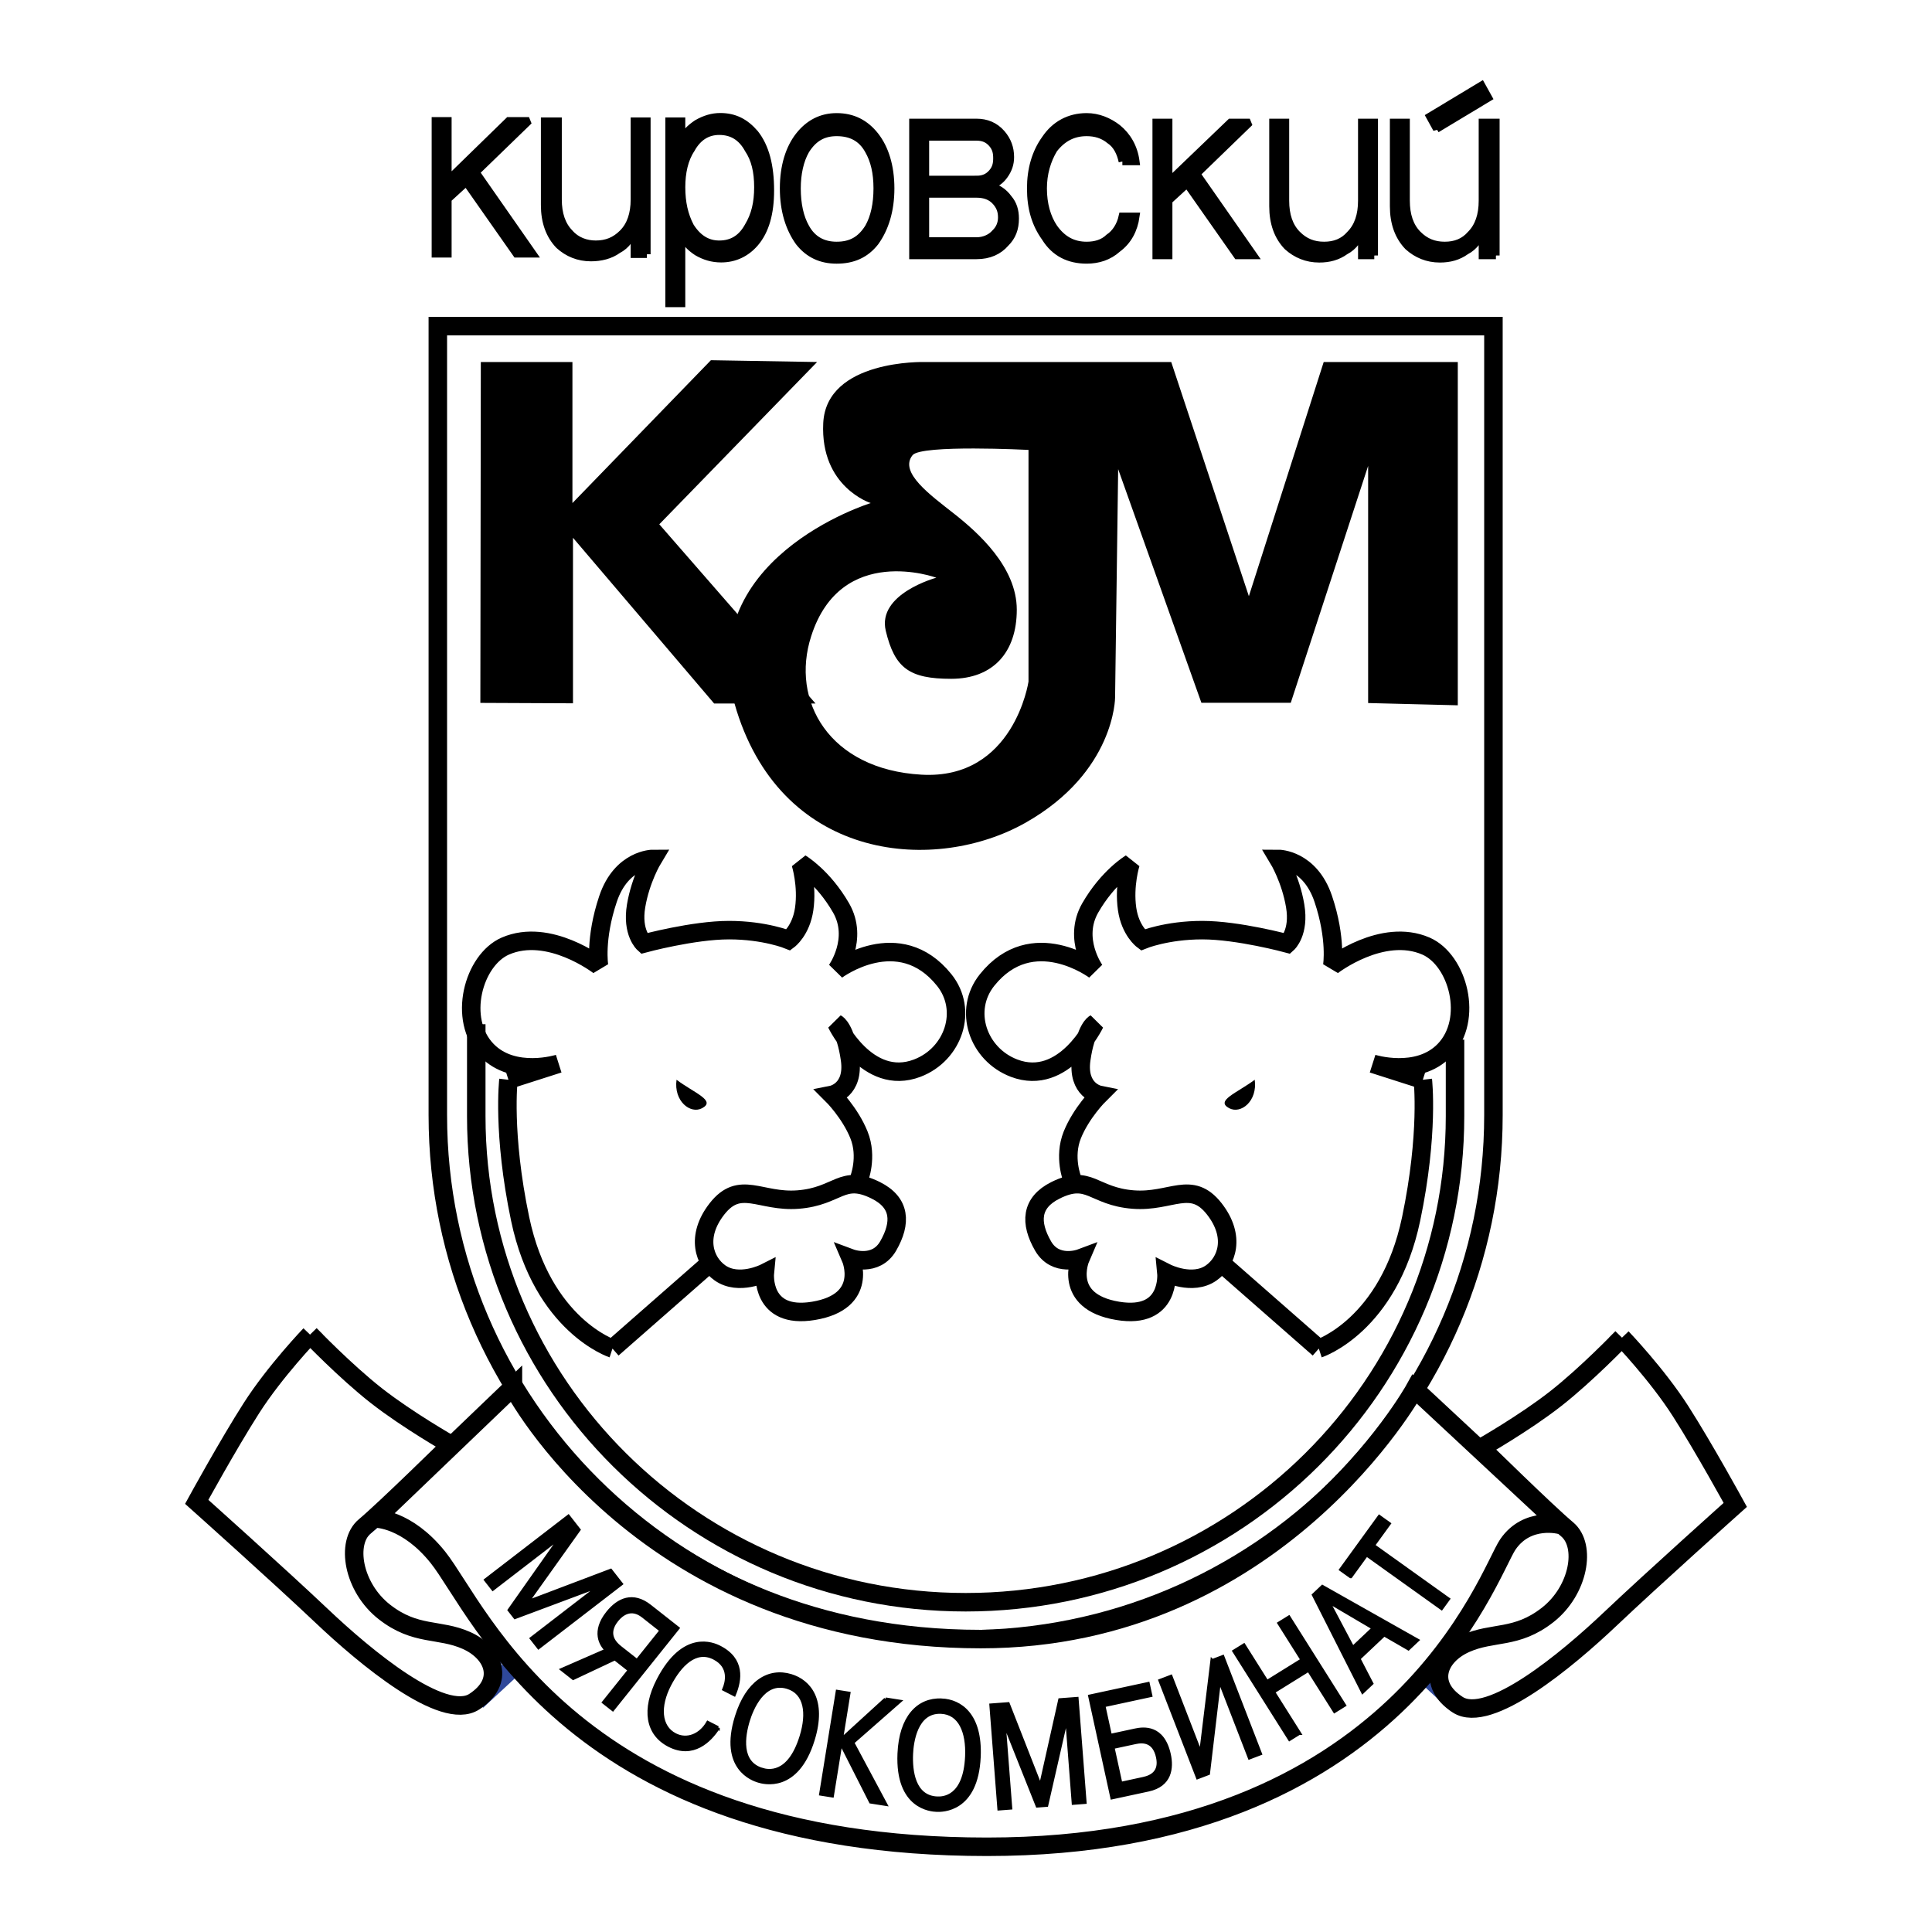
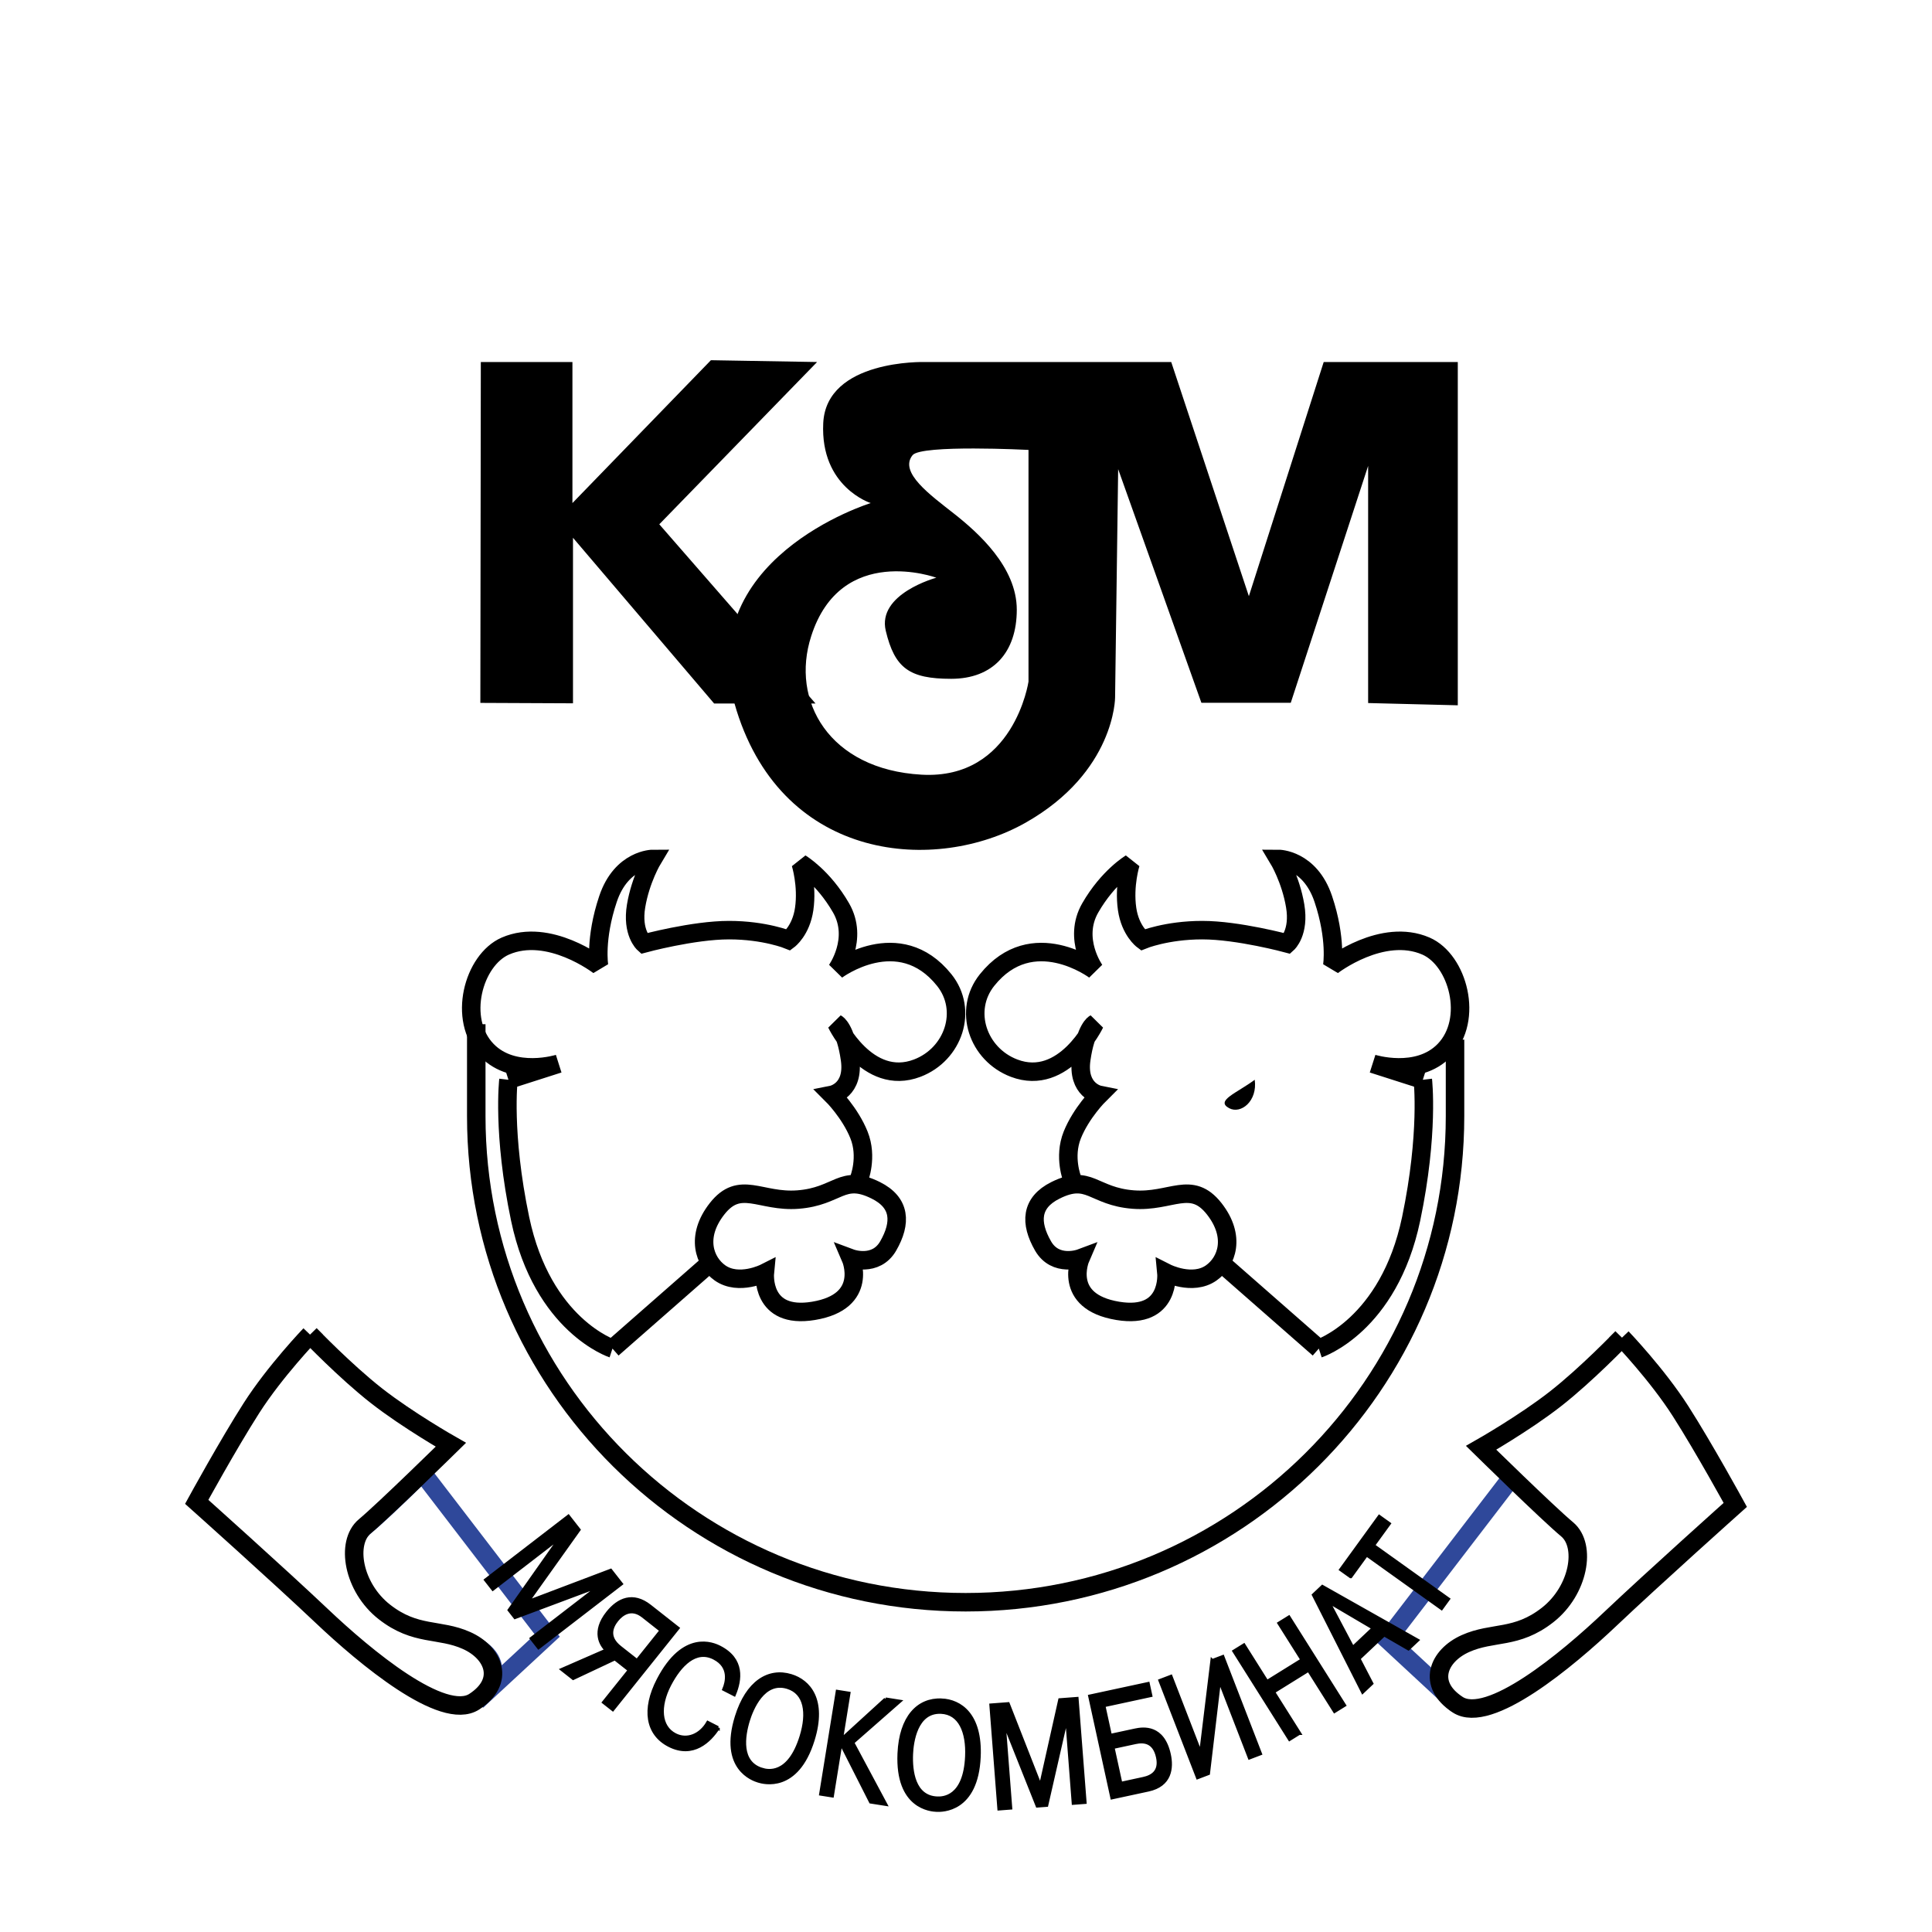
<svg xmlns="http://www.w3.org/2000/svg" width="2500" height="2500" viewBox="0 0 192.756 192.756">
  <path fill-rule="evenodd" clip-rule="evenodd" fill="#fff" d="M0 0h192.756v192.756H0V0z" />
-   <path d="M149 32.537H43.682v78.723c0 28.884 23.577 52.299 52.66 52.299 29.082 0 52.658-23.415 52.658-52.299V32.537z" fill-rule="evenodd" clip-rule="evenodd" fill="#fff" stroke="#000" stroke-width="1.845" stroke-miterlimit="2.613" />
  <path d="M132.066 36.119L124.6 59.481l-7.746-23.362H92.221s-9.781-.273-10.087 6.103c-.306 6.375 4.737 7.97 4.737 7.97s-18.14 5.579-13.374 20.722c4.764 15.143 19.923 16.214 28.839 11.159 8.916-5.056 8.916-12.479 8.916-12.479l.307-22.788 8.305 23.312h8.916l7.719-23.636v23.661l8.945.225V36.119h-13.378zm-29.451 31.88s-1.449 9.813-10.673 9.291c-9.223-.523-13.097-7.373-11.007-13.824 2.982-9.314 12.484-5.828 12.484-5.828s-5.936 1.594-5.044 5.305c.892 3.711 2.341 4.782 6.521 4.782s6.549-2.639 6.549-6.898c0-4.26-3.875-7.696-6.243-9.565-2.369-1.867-5.545-4.134-4.152-5.853.892-1.071 11.564-.522 11.564-.522v23.112h.001z" fill-rule="evenodd" clip-rule="evenodd" />
  <path fill-rule="evenodd" clip-rule="evenodd" d="M47.972 36.119h9.139v14.072l13.816-14.253 10.594.181-15.744 16.19 15.586 17.879H71.248L57.167 53.654v16.515l-9.242-.041.047-34.009z" />
-   <path fill-rule="evenodd" clip-rule="evenodd" stroke="#000" stroke-width=".738" stroke-miterlimit="2.613" d="M43.436 12.05h1.252v5.914l6.067-5.914h2.022l-5.297 5.133 5.683 8.146h-1.638l-5.008-7.141-1.829 1.673v5.468h-1.252V12.05zM64.542 25.369H63.29v-2.455c-.289.781-.77 1.562-1.637 2.008-.771.559-1.733.781-2.696.781-1.252 0-2.312-.446-3.179-1.227-.963-1.005-1.444-2.344-1.444-4.017V12.09h1.348v7.81c0 1.451.386 2.567 1.156 3.348.674.781 1.637 1.116 2.6 1.116 1.059 0 1.926-.335 2.696-1.116.77-.781 1.156-1.896 1.156-3.348v-7.81h1.251v13.279h.001zM66.75 30.279V12.091h1.252v1.897c.29-.669.867-1.228 1.541-1.674.771-.447 1.541-.67 2.312-.67 1.445 0 2.503.559 3.467 1.675 1.06 1.339 1.541 3.236 1.541 5.69 0 2.231-.481 4.017-1.541 5.244-.866 1.004-2.022 1.562-3.371 1.562-.866 0-1.637-.223-2.407-.67-.674-.445-1.251-1.004-1.541-1.785v6.919H66.75zm5.009-5.914c1.251 0 2.215-.558 2.889-1.786.674-1.115.963-2.343.963-3.905 0-1.562-.289-2.79-.963-3.793-.674-1.228-1.637-1.786-2.889-1.786-1.156 0-2.119.558-2.793 1.786-.673 1.004-.963 2.343-.963 3.793 0 1.562.29 2.79.867 3.905.77 1.228 1.733 1.786 2.889 1.786zM83.472 11.654c1.637 0 2.889.669 3.852 1.897.962 1.227 1.541 3.013 1.541 5.244 0 2.232-.578 4.017-1.541 5.356-.963 1.227-2.215 1.786-3.852 1.786-1.541 0-2.793-.559-3.756-1.786-.962-1.34-1.541-3.124-1.541-5.356 0-2.231.578-4.017 1.541-5.244.963-1.228 2.215-1.897 3.756-1.897zm4.045 7.141c0-1.562-.29-2.789-.867-3.794-.674-1.228-1.733-1.785-3.177-1.785-1.349 0-2.312.558-3.083 1.785-.577 1.005-.866 2.343-.866 3.794 0 1.563.29 2.901.866 3.906.675 1.227 1.733 1.784 3.083 1.784 1.444 0 2.407-.558 3.177-1.784.577-1.005.867-2.343.867-3.906zM97.436 12.211c.963 0 1.83.335 2.504 1.116.578.669.867 1.45.867 2.343 0 .669-.191 1.228-.578 1.785-.385.558-.865.893-1.541 1.116.771.112 1.445.558 1.928 1.227.48.559.674 1.228.674 2.009 0 1.003-.291 1.786-.965 2.455-.674.781-1.637 1.227-2.889 1.227H91.08V12.211h6.356zm0 5.691c.674 0 1.156-.223 1.541-.669.387-.446.482-.893.482-1.45s-.096-1.004-.482-1.45c-.385-.447-.867-.669-1.541-.669h-5.104v4.239h5.104v-.001zm0 6.138c.771 0 1.445-.335 1.83-.781.48-.447.674-1.004.674-1.562 0-.669-.193-1.116-.576-1.562-.482-.559-1.156-.781-1.928-.781h-5.104v4.687h5.104v-.001zM111.979 16.117c-.193-.893-.578-1.674-1.254-2.12-.674-.558-1.443-.781-2.311-.781-1.348 0-2.406.558-3.273 1.674-.674 1.116-1.059 2.455-1.059 3.905 0 1.563.385 2.901 1.059 3.906.867 1.227 1.926 1.784 3.273 1.784.867 0 1.637-.222 2.215-.781.674-.446 1.156-1.227 1.35-2.12h1.348c-.191 1.339-.77 2.455-1.83 3.236-.867.781-1.926 1.116-3.082 1.116-1.732 0-3.178-.67-4.141-2.233-.963-1.338-1.443-2.9-1.443-4.909 0-1.896.48-3.57 1.443-4.91.963-1.451 2.408-2.231 4.141-2.231 1.156 0 2.215.447 3.082 1.116.963.781 1.639 1.896 1.83 3.348h-1.348zM115.35 12.211h1.252v5.914l6.162-5.914h1.927l-5.298 5.133 5.683 8.146h-1.637l-5.009-7.141-1.828 1.673v5.468h-1.252V12.211zM137.113 25.49h-1.252v-2.455c-.289.781-.77 1.562-1.637 2.009-.771.558-1.637.781-2.6.781-1.252 0-2.312-.447-3.18-1.228-.963-1.003-1.443-2.343-1.443-4.017v-8.369h1.252v7.811c0 1.45.385 2.567 1.156 3.348.768.781 1.635 1.115 2.695 1.115 1.059 0 1.926-.334 2.6-1.115.771-.781 1.156-1.897 1.156-3.348v-7.811h1.252V25.49h.001zM143.336 12.874l-.693-1.257 5.17-3.113.697 1.256-5.174 3.114zm5.912 12.616H147.9v-2.455c-.289.781-.771 1.562-1.639 2.009-.77.558-1.637.781-2.6.781-1.252 0-2.312-.447-3.178-1.228-.963-1.003-1.445-2.343-1.445-4.017v-8.369h1.252v7.811c0 1.45.387 2.567 1.156 3.348.77.781 1.637 1.115 2.697 1.115 1.057 0 1.924-.334 2.6-1.115.771-.781 1.156-1.897 1.156-3.348v-7.811h1.348V25.49h.001z" />
  <path d="M47.517 102.185v9.182m0-.001c0 26.779 21.86 48.489 48.825 48.489s48.826-21.71 48.826-48.489m0 0v-7.645" fill="none" stroke="#000" stroke-width="1.845" stroke-miterlimit="2.613" />
  <path d="M122.635 110.565c-1.41-.755.76-1.504 2.549-2.837.295 2.142-1.389 3.458-2.549 2.837z" fill-rule="evenodd" clip-rule="evenodd" />
  <path d="M106.984 117.66s-.895-2.209 0-4.43 2.684-3.997 2.684-3.997-2.236-.444-1.789-3.553c.447-3.109 1.342-3.554 1.342-3.554s-3.055 6.348-8.051 4.442c-3.625-1.385-5.1-5.779-2.693-8.787 4.523-5.65 10.744-.984 10.744-.984s-2.236-3.108-.447-6.217c1.787-3.109 4.023-4.441 4.023-4.441s-.686 2.182-.346 4.55c.311 2.159 1.553 3.084 1.553 3.084s2.371-.973 5.947-.973c3.578 0 8.496 1.333 8.496 1.333s1.221-1.088.773-3.753c-.447-2.665-1.668-4.685-1.668-4.685s3.133 0 4.473 3.997.895 6.662.895 6.662 4.99-3.86 9.346-1.965c3.193 1.392 4.812 7.325 1.834 10.402-2.668 2.754-7.156 1.332-7.156 1.332m-.001.001l5.01 1.604m0 .001s.623 5.331-1.164 13.879c-2.236 10.659-9.211 12.94-9.211 12.94m0 0l-9.854-8.641m-8.652-6.227c3.768.288 5.779-2.006 8.076.926 2.172 2.776 1.262 5.292-.303 6.393-1.873 1.317-4.471 0-4.471 0s.457 4.664-4.855 3.785c-5.59-.926-3.727-5.243-3.727-5.243s-2.484.926-3.727-1.233c-1.324-2.304-1.242-4.317 1.242-5.551 3.392-1.685 3.728.615 7.765.923" fill="none" stroke="#000" stroke-width="1.845" stroke-miterlimit="2.613" />
-   <path d="M70.048 110.565c1.41-.755-.761-1.504-2.55-2.837-.293 2.142 1.392 3.458 2.55 2.837z" fill-rule="evenodd" clip-rule="evenodd" />
  <path d="M85.7 117.66s.895-2.209 0-4.43-2.683-3.997-2.683-3.997 2.236-.444 1.789-3.553c-.447-3.109-1.341-3.554-1.341-3.554s3.054 6.348 8.049 4.442c3.625-1.385 5.1-5.779 2.694-8.787-4.523-5.65-10.743-.984-10.743-.984s2.236-3.108.447-6.217c-1.789-3.109-4.024-4.441-4.024-4.441s.687 2.182.346 4.55c-.311 2.159-1.553 3.084-1.553 3.084s-2.37-.973-5.947-.973c-3.578 0-8.497 1.333-8.497 1.333s-1.22-1.088-.773-3.753c.447-2.665 1.667-4.685 1.667-4.685s-3.13 0-4.471 3.997c-1.342 3.997-.896 6.662-.896 6.662s-4.991-3.86-9.344-1.965c-3.196 1.392-4.814 7.325-1.835 10.402 2.666 2.754 7.155 1.332 7.155 1.332m-.001.001l-5.01 1.604m0 .001s-.624 5.331 1.165 13.879c2.236 10.659 9.212 12.94 9.212 12.94m0 0l9.853-8.641m8.651-6.227c-3.766.288-5.778-2.006-8.074.926-2.173 2.776-1.262 5.292.301 6.393 1.873 1.317 4.471 0 4.471 0s-.456 4.664 4.855 3.785c5.589-.926 3.726-5.243 3.726-5.243s2.485.926 3.727-1.233c1.325-2.304 1.242-4.317-1.242-5.552-3.391-1.684-3.726.616-7.764.924" fill="none" stroke="#000" stroke-width="1.845" stroke-miterlimit="2.613" />
  <path d="M156.746 152.788c1.949 1.627 1.17 6.104-1.951 8.543-3.119 2.441-5.389 1.806-8.191 2.848-5.461 2.034-1.172 5.899-1.172 5.899l-7.02-6.509 12.482-16.272c.001 0 3.901 3.864 5.852 5.491zM36.273 152.408c-1.95 1.627-1.17 6.102 1.951 8.543 3.121 2.44 5.388 1.806 8.192 2.848 5.461 2.034 1.17 5.898 1.17 5.898l7.022-6.508-12.484-16.272c.001 0-3.9 3.864-5.851 5.491z" fill-rule="evenodd" clip-rule="evenodd" fill="#fff" stroke="#2f489a" stroke-width="1.845" stroke-miterlimit="2.613" />
  <path d="M161.818 133.465s3.51 3.662 5.85 7.323c2.342 3.661 5.461 9.356 5.461 9.356s-8.191 7.322-12.482 11.391-12.092 10.577-15.215 8.543c-3.119-2.034-1.949-4.882.781-6.102 2.732-1.221 5.072-.407 8.191-2.848 3.121-2.441 3.9-6.916 1.951-8.544-1.951-1.627-8.582-8.136-8.582-8.136s4.291-2.441 7.412-4.882c3.12-2.439 6.633-6.101 6.633-6.101zM30.939 133.161s-3.511 3.661-5.852 7.322-5.461 9.357-5.461 9.357 8.191 7.322 12.483 11.391c4.291 4.068 12.092 10.577 15.214 8.543 3.12-2.034 1.95-4.882-.78-6.103-2.73-1.22-5.072-.406-8.192-2.848-3.121-2.44-3.901-6.916-1.951-8.543 1.951-1.627 8.583-8.137 8.583-8.137s-4.291-2.44-7.413-4.882c-3.12-2.439-6.631-6.1-6.631-6.1z" fill-rule="evenodd" clip-rule="evenodd" fill="#fff" stroke="#000" stroke-width="1.845" stroke-miterlimit="2.613" />
-   <path d="M51.176 138.392s13.004 25.139 46.676 25.139c29.516 0 43.293-24.944 43.293-24.944l14.561 13.562s-3.314-.91-5.266 1.938c-1.949 2.847-10.836 30.167-51.967 30.167-41.229 0-50.583-23.624-54.78-28.876-3.097-3.875-6.193-3.875-6.193-3.875l13.676-13.111z" fill-rule="evenodd" clip-rule="evenodd" fill="#fff" stroke="#000" stroke-width="1.845" stroke-miterlimit="2.613" />
  <path fill-rule="evenodd" clip-rule="evenodd" stroke="#000" stroke-width=".369" stroke-miterlimit="2.613" d="M56.075 153.198l-.014-.018-.304.262-6.583 5.07-.685-.876 8.216-6.325 1.026 1.313-5.164 7.246 8.355-3.165 1.028 1.314-8.215 6.326-.685-.875 6.583-5.071.332-.225-.022-.028-8.554 3.199-.554-.708 5.24-7.439zM61.351 165.465l-4.159 1.958-1.079-.85 4.428-1.934c-.568-.521-1.397-1.853.109-3.733 1.054-1.316 2.499-1.967 4.173-.648l2.78 2.188-6.469 8.079-.874-.688 2.569-3.208-1.478-1.164zm2.816-4.237c-1.171-.922-2.125-.242-2.634.393-.517.646-1.015 1.703.315 2.75l1.711 1.347 2.439-3.047-1.831-1.443zM71.625 172.396c-.814 1.261-2.483 2.93-4.852 1.72-2.199-1.125-2.602-3.57-1.078-6.51 2.531-4.881 5.471-3.56 6.095-3.24 2.357 1.204 2.058 3.227 1.454 4.676l-.994-.508c.288-.684.694-2.268-.998-3.132-1.85-.946-3.431.685-4.473 2.691-1.108 2.14-.991 4.208.574 5.008 1.184.605 2.533.066 3.277-1.213l.995.508zM78.916 167.208c1.773.539 3.421 2.369 2.177 6.389-1.599 5.162-4.927 4.226-5.417 4.076-.523-.159-3.774-1.228-2.177-6.39 1.07-3.456 3.2-4.751 5.417-4.075zm-2.895 9.351c.557.17 2.703.67 3.935-3.308.72-2.328.444-4.372-1.386-4.93-2.432-.74-3.598 2.223-3.934 3.309-.493 1.594-.888 4.236 1.385 4.929zM88.36 169.542l1.349.214-4.669 4.097 3.281 6.131-1.444-.227-3.002-5.924-.858 5.313-1.103-.175 1.646-10.189 1.103.175-.75 4.643 4.447-4.058zM93.935 169.639c1.853.079 3.911 1.438 3.726 5.642-.238 5.399-3.699 5.325-4.209 5.304-.546-.023-3.964-.243-3.726-5.643.16-3.615 1.893-5.403 4.209-5.303zm-.433 9.78c.582.024 2.786-.029 2.97-4.188.107-2.435-.677-4.346-2.588-4.427-2.542-.108-2.92 3.053-2.97 4.188-.074 1.668.213 4.325 2.588 4.427zM100.137 171.703l-.024.002.055.396.637 8.259-1.114.085-.795-10.307 1.672-.127 3.248 8.284 1.942-8.679 1.67-.126.795 10.307-1.116.084-.634-8.26-.008-.399-.035.003-2.024 8.862-.9.068-3.369-8.452zM110.758 173.176l2.498-.538c.814-.176 2.754-.428 3.375 2.411.291 1.341.127 3.036-2.068 3.51l-3.604.776-2.203-10.09 5.775-1.244.248 1.139-4.682 1.01.661 3.026zm1.045 4.786l2.277-.492c.859-.185 1.76-.695 1.438-2.166-.352-1.614-1.432-1.652-2.232-1.48l-2.279.491.796 3.647zM120.941 165.712l1.043-.397 3.731 9.637-1.043.397-3.022-7.806-1.111 9.381-1.043.397-3.73-9.636 1.043-.398 2.998 7.751 1.134-9.326zM129.613 172.91l-.945.588-5.518-8.75.948-.587 2.3 3.65 3.543-2.201-2.302-3.649.947-.587 5.516 8.749-.946.587-2.594-4.112-3.542 2.2 2.593 4.112zM136.828 167.954l-.869.821-4.881-9.644.861-.813 9.447 5.332-.871.821-2.42-1.398-2.551 2.407 1.284 2.474zm.234-5.516l-4.582-2.698 2.48 4.684 2.102-1.986zM134.754 157.274l-.951-.68 3.812-5.255.953.681-1.578 2.172 7.483 5.349-.653.9-7.482-5.349-1.584 2.182z" />
</svg>